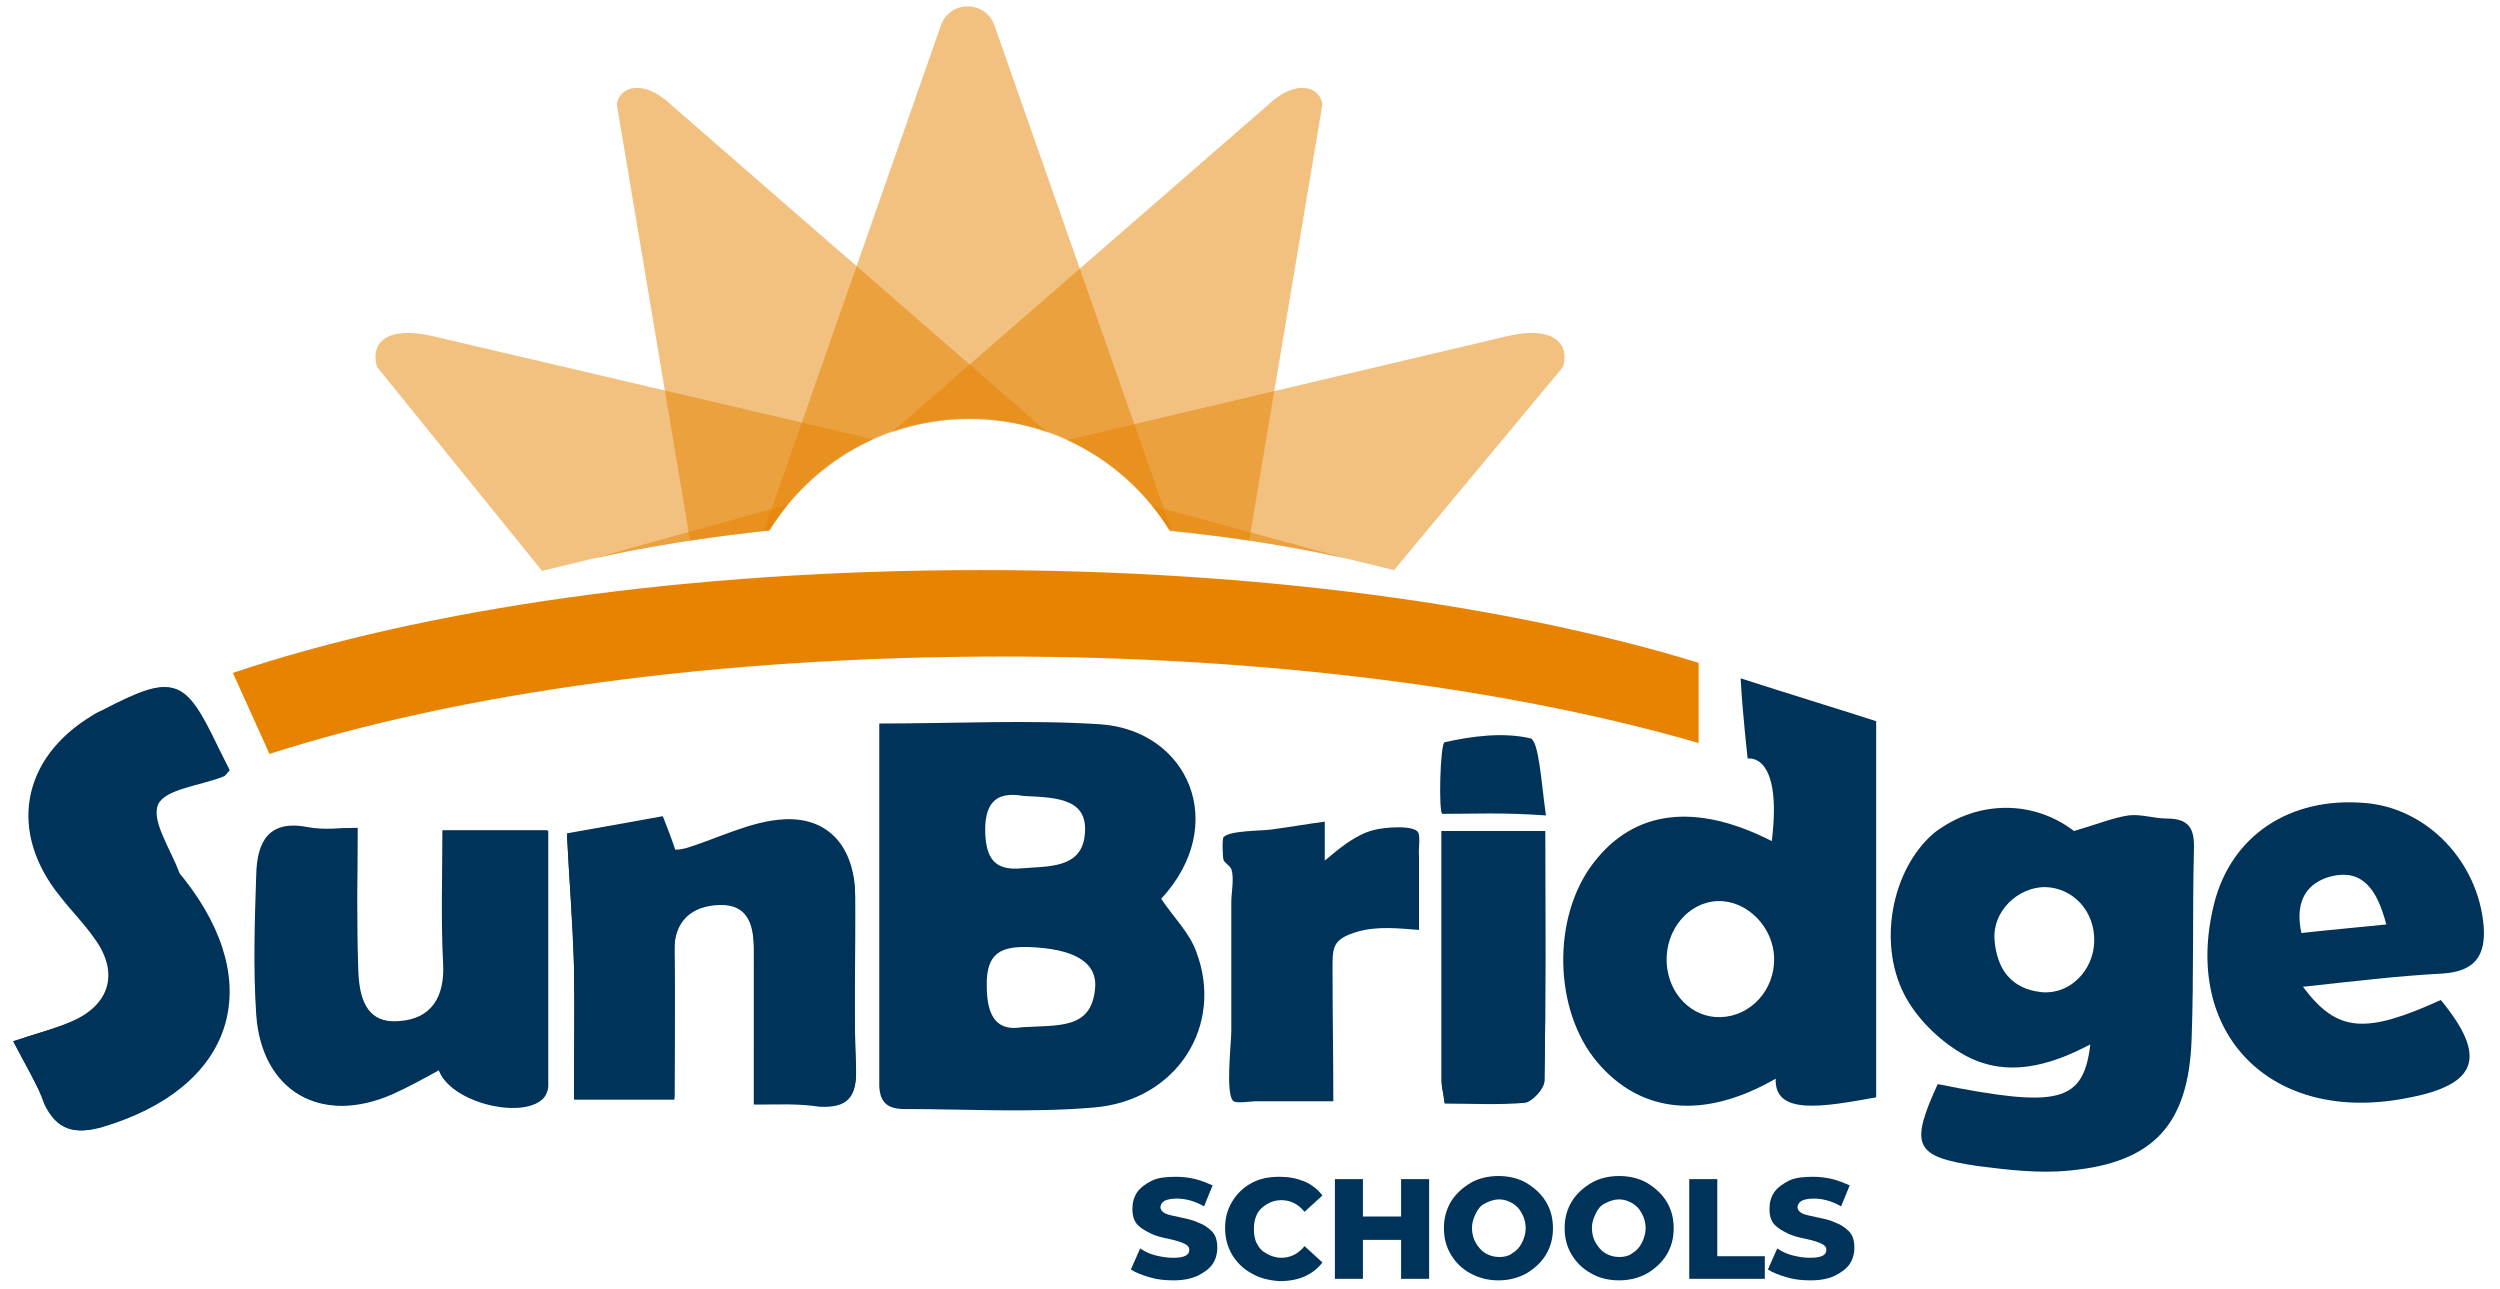
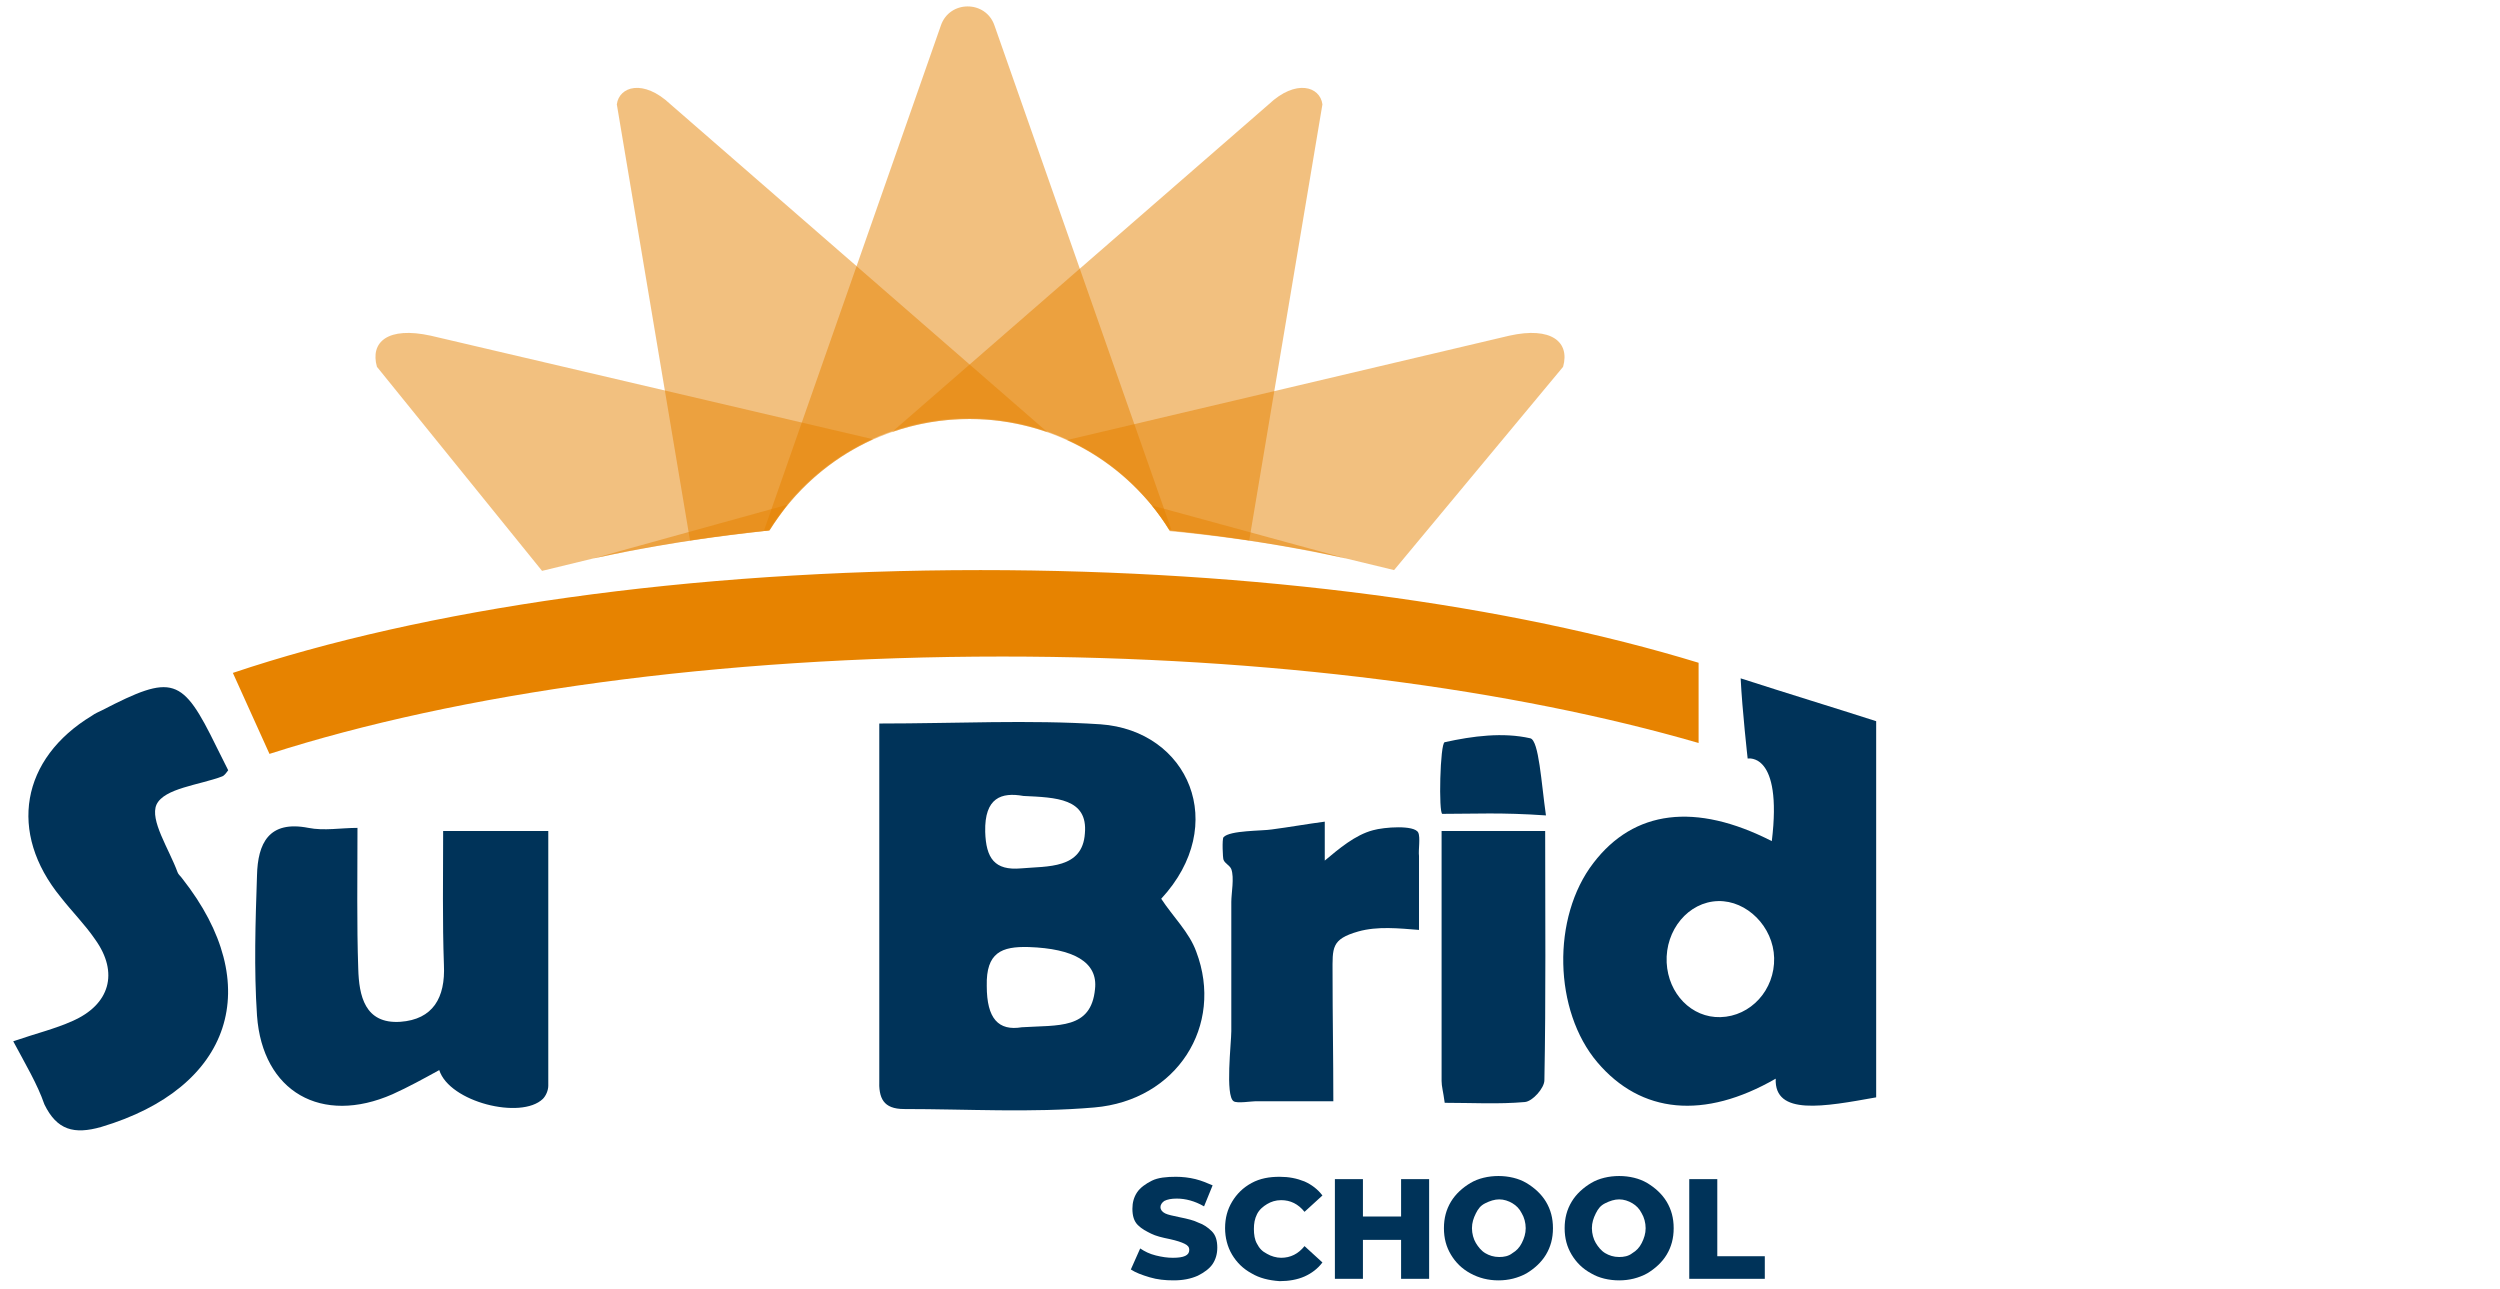
<svg xmlns="http://www.w3.org/2000/svg" version="1.1" id="Слой_1" x="0px" y="0px" viewBox="0 0 321 165.5" style="enable-background:new 0 0 321 165.5;" xml:space="preserve">
  <style type="text/css">
	.st0{opacity:0.5;fill:#E78300;enable-background:new    ;}
	.st1{display:none;}
	.st2{fill:#E78300;}
	.st3{fill:#003359;}
</style>
  <path class="st0" d="M98.7,68.1c5.3-8.6,14.8-14.4,25.7-14.4s20.4,5.7,25.7,14.3c0.1,0,0.2,0,0.3,0L127.7,3.3  c-1.1-3.3-5.8-3.3-6.9,0L98.1,68.1C98.3,68.2,98.5,68.1,98.7,68.1z" />
  <path class="st0" d="M150.2,68.1c3.5,0.4,6.9,0.8,10.2,1.3l9.4-56c-0.3-2.3-3.4-3.3-6.9,0l-48.4,42.1c3.1-1.1,6.5-1.7,10-1.7  C135.3,53.8,144.8,59.5,150.2,68.1z" />
  <path class="st0" d="M150.2,68.1c8,0.8,15.6,2.1,22.6,3.6l6.2,1.5l21.7-26.1c0.9-3.2-1.5-5.2-6.9-4L137,56.5  C142.4,58.9,147,63,150.2,68.1z" />
  <path class="st0" d="M168.6,70.8l4.2,0.9l-24.9-6.8c0.8,1,1.6,2.1,2.3,3.3C156.6,68.8,162.8,69.7,168.6,70.8z" />
  <path class="st0" d="M98.8,68.1c5.3-8.6,14.8-14.3,25.7-14.3c3.5,0,6.8,0.6,10,1.7L86.1,13.4c-3.5-3.3-6.6-2.3-6.9,0l9.4,56  C91.9,68.9,95.3,68.5,98.8,68.1z" />
  <path class="st0" d="M69.6,73.3l6.6-1.6c7-1.5,14.6-2.8,22.6-3.6c3.2-5.1,7.8-9.2,13.3-11.7L55.3,43.1c-5.5-1.2-7.8,0.8-6.9,4  L69.6,73.3z" />
  <ellipse class="st1" cx="124.5" cy="102.2" rx="93.8" ry="34.4" />
  <path class="st0" d="M98.8,68.1c0.7-1.1,1.5-2.2,2.3-3.3l-24.9,6.9l4.3-0.9C86.3,69.7,92.4,68.8,98.8,68.1z" />
  <path class="st2" d="M125.9,73.2c-37.6,0-71.6,5-96,13.2l4.7,10.4c24.3-7.8,57.5-12.5,94.1-12.5c34.3,0,65.6,4.2,89.4,11.1V85.1  C193.9,77.7,161.5,73.2,125.9,73.2z" />
  <g>
-     <path class="st3" d="M45.9,106.3c-2.1,0-4.3,0.3-6.4-0.1c-5.1-1-6.5,2-6.6,6.1c-0.2,6-0.4,12,0,18c0.7,9.8,8.3,14.2,17.4,10.1   c2.1-0.9,4-2.1,6-3.1c1.3,4,10.5,6.4,13.3,3.7c0.4-0.4,0.7-1.1,0.7-1.7c0-10.8,0-21.5,0-32.7c-4.6,0-8.8,0-13.5,0   c0,5.9-0.2,11.6,0.1,17.2c0.2,4.2-1.5,7-5.6,7.3c-4.7,0.4-5.3-3.3-5.4-6.8C45.7,118.6,45.9,112.8,45.9,106.3z M96.8,141.8   c3.1,0,5.7-0.1,8.4,0c3.7,0.2,4.9-1.2,4.7-5c-0.3-7.3-0.1-14.6-0.1-22c-0.1-5.9-3.3-9.9-9.1-9.6c-4.2,0.2-8.4,2.4-12.6,3.7   c-0.4,0.1-0.9,0.2-1.4,0.2c-0.5-1.5-1-2.8-1.6-4.3c-4.3,0.8-8.4,1.5-12.3,2.2c0.3,6,0.7,11.4,0.9,16.9c0.1,5.6,0,11.2,0,17   c4.6,0,8.6,0,12.9,0c0-6.7,0.1-12.9,0-19c-0.1-4.1,2.3-5.9,5.8-6c3.8-0.1,4.4,2.8,4.4,5.9C96.8,128.3,96.8,134.4,96.8,141.8z    M1.7,133.7c1.6,3.1,3,5.5,4.2,8.1c1.5,3.3,3.8,3.9,7.3,2.9c16.8-5,21.2-18.2,10.4-31.9c-0.2-0.3-0.5-0.5-0.6-0.8   c-1.1-3-3.6-6.6-2.7-8.7c0.9-2,5.4-2.4,8.4-3.6c0.3-0.1,0.4-0.4,0.8-0.8c-0.5-1-1-2-1.5-3c-4.3-9-5.6-9.4-14.7-4.7   c-0.4,0.2-0.9,0.4-1.3,0.7c-9.1,5.5-10.8,15-4,23.3c1.5,1.8,3.1,3.5,4.4,5.4c3,4.3,1.9,8.4-2.9,10.5C7.1,132.1,4.7,132.7,1.7,133.7   z M185.1,106.7c0,10.9,0,21.5,0,32.2c0,0.6,0.2,1.3,0.4,2.8c3.4,0,6.9,0.2,10.3-0.1c0.9-0.1,2.5-1.8,2.5-2.8   c0.2-10.6,0.1-21.2,0.1-32C194,106.7,189.7,106.7,185.1,106.7z" />
    <path class="st3" d="M112.9,92.9c9.9,0,19.2-0.5,28.4,0.1c11.3,0.8,16.6,12.9,7.8,22.4c1.5,2.3,3.6,4.3,4.5,6.8   c3.6,9.5-2.5,19.1-13.1,20c-8.1,0.7-16.3,0.2-24.4,0.2c-2.7,0-3.3-1.4-3.2-3.8C112.9,123.6,112.9,108.5,112.9,92.9z M131.2,131.9   c4.7-0.3,8.9,0.3,9.4-4.9c0.4-3.5-2.8-5.2-8.5-5.4c-3.5-0.1-5.5,0.7-5.4,5C126.7,130.8,128.2,132.4,131.2,131.9z M131.4,102.2   c-2.8-0.5-5,0.2-4.9,4.6c0.1,3.4,1.2,5,4.6,4.7c3.4-0.3,7.9,0.1,8.2-4.5C139.7,102.5,135.6,102.4,131.4,102.2z" />
    <path class="st3" d="M227.5,108c1.4-11.5-3.1-10.6-3.1-10.6s-0.7-6.2-0.9-10.3c6.2,2,11.8,3.7,17.4,5.5c0,16.2,0,32.2,0,48.3   c-6.7,1.2-13.1,2.4-12.9-2.4c-9.2,5.3-17.3,4.5-22.9-2.1c-5.6-6.6-5.9-18.6-0.5-25.6C209.8,104,217.7,103,227.5,108z M220.6,115.7   c-3.8,0.1-6.8,3.7-6.6,7.9c0.2,4,3.2,7.1,6.9,7c3.9-0.1,7-3.5,6.9-7.6C227.7,119,224.3,115.6,220.6,115.7z" />
-     <path class="st3" d="M266.3,106.7c3.1-0.9,5-1.7,7-2c1.6-0.2,3.3,0.4,4.9,0.4c2.9,0,3.6,1.3,3.5,4c-0.2,8.1,0,16.3-0.3,24.4   c-0.4,10.9-4.9,15.8-15.7,16.8c-3.9,0.4-8-0.1-11.9-0.6c-8-1.2-8.6-2.6-5-10.5c15.5,3.1,18.7,2.4,19.6-5.1   c-5.3,2.8-10.8,4.3-16.1,1.4c-2.9-1.6-5.7-4.2-7.4-7.1c-4-6.8-2.1-16.8,3.5-21.5C254.1,102.6,261.2,102.8,266.3,106.7z    M262.6,113.9c-3.5,0-6.8,3.1-6.5,6.8s2.1,6.3,6.1,6.7c3.6,0.3,6.6-2.8,6.7-6.5C269,117,266.2,114,262.6,113.9z" />
    <path class="st3" d="M45.9,106.3c0,6.5-0.1,12.3,0.1,18.1c0.1,3.4,0.8,7.1,5.4,6.8c4.2-0.3,5.8-3.1,5.6-7.3   c-0.2-5.6-0.1-11.2-0.1-17.2c4.7,0,8.9,0,13.5,0c0,11.1,0,21.9,0,32.7c0,0.6-0.3,1.3-0.7,1.7c-2.8,2.7-12,0.4-13.3-3.7   c-2,1.1-4,2.2-6,3.1c-9.1,4-16.7-0.3-17.4-10.1c-0.4-6-0.2-12,0-18c0.1-4.1,1.5-7.1,6.6-6.1C41.6,106.7,43.8,106.3,45.9,106.3z" />
-     <path class="st3" d="M96.8,141.8c0-7.4,0-13.6,0-19.7c0-3.1-0.6-6-4.4-5.9c-3.5,0.1-5.9,2-5.8,6c0.1,6.1,0,12.3,0,19   c-4.3,0-8.3,0-12.9,0c0-5.8,0.1-11.4,0-17c-0.1-5.5-0.6-10.9-0.9-16.9c3.9-0.7,8-1.4,12.3-2.2c0.5,1.5,1,2.8,1.6,4.3   c0.5-0.1,1-0.1,1.4-0.2c4.2-1.3,8.3-3.5,12.6-3.7c5.8-0.3,9,3.7,9.1,9.6c0.1,7.3-0.2,14.7,0.1,22c0.2,3.8-1.1,5.2-4.7,5   C102.6,141.7,100,141.8,96.8,141.8z" />
    <path class="st3" d="M1.7,133.7c2.9-1,5.4-1.6,7.6-2.6c4.8-2.1,6-6.2,2.9-10.5c-1.3-1.9-3-3.6-4.4-5.4c-6.8-8.3-5.1-17.8,4-23.3   c0.4-0.3,0.9-0.5,1.3-0.7c9.1-4.7,10.3-4.3,14.7,4.7c0.5,1,1,2,1.5,3c-0.3,0.4-0.5,0.7-0.8,0.8c-2.9,1.1-7.4,1.5-8.4,3.6   c-0.9,2,1.6,5.7,2.7,8.7c0.1,0.3,0.4,0.5,0.6,0.8c10.8,13.7,6.4,26.9-10.4,31.9c-3.5,1-5.7,0.4-7.3-2.9   C4.8,139.2,3.3,136.7,1.7,133.7z" />
-     <path class="st3" d="M295.7,126.7c4.4,5.9,8,6.1,17.7,1.7c6,7.3,4.8,10.9-4.4,12.6c-17.4,3.4-28.9-8.3-24.7-25   c2.2-8.7,9.7-13.7,19.3-12.9c8,0.6,14.6,7.5,15.3,15.8c0.3,3.9-1.2,5.8-5.2,6.1C307.9,125.3,302.2,126,295.7,126.7z M306.4,118.7   c-1.2-4.6-3.1-7.1-7-6.2c-3.2,0.8-4.8,3.2-3.9,7.3C299.1,119.4,302.5,119.1,306.4,118.7z" />
    <path class="st3" d="M185.1,106.7c4.7,0,8.9,0,13.3,0c0,10.8,0.1,21.4-0.1,32c0,1-1.5,2.7-2.5,2.8c-3.4,0.3-6.8,0.1-10.3,0.1   c-0.2-1.5-0.4-2.1-0.4-2.8C185.1,128.3,185.1,117.6,185.1,106.7z" />
    <path class="st3" d="M198.5,104.7c-5.8-0.4-9.1-0.2-13.3-0.2c-0.5,0-0.3-9.1,0.3-9.2c3.6-0.8,7.5-1.3,11-0.5   C197.6,95.1,197.9,100.5,198.5,104.7z" />
    <g id="Фигура_7">
      <g>
        <path class="st3" d="M182.1,106.9c-0.5-1-4.4-0.7-5.8-0.3c-2.3,0.6-4.4,2.4-6.2,3.9v-5c-2.3,0.3-4.5,0.7-6.8,1     c-1.2,0.2-5.4,0.1-6.2,1c-0.2,0.2-0.1,2.7,0,2.9c0.2,0.5,0.8,0.7,1,1.2c0.4,1.1,0,3.1,0,4.2v16.6c0,1.5-0.8,8.3,0.3,9     c0.4,0.3,2.3,0,2.8,0h10c0-5.5-0.1-11-0.1-16.5c0-3.2-0.2-4.3,3.3-5.3c2.5-0.7,5.2-0.4,7.8-0.2v-9.5     C182.1,109.2,182.4,107.5,182.1,106.9z" />
      </g>
    </g>
  </g>
  <g>
    <path class="st3" d="M147.6,164c-1-0.3-1.8-0.6-2.4-1l1.2-2.7c0.6,0.4,1.2,0.7,2,0.9s1.5,0.3,2.2,0.3c1.4,0,2.1-0.3,2.1-1   c0-0.4-0.2-0.6-0.6-0.8c-0.4-0.2-1-0.4-1.9-0.6c-1-0.2-1.8-0.4-2.4-0.7s-1.2-0.6-1.7-1.1s-0.7-1.2-0.7-2.1c0-0.8,0.2-1.5,0.6-2.1   c0.4-0.6,1.1-1.1,1.9-1.5c0.8-0.4,1.9-0.5,3.1-0.5c0.8,0,1.7,0.1,2.5,0.3s1.5,0.5,2.2,0.8l-1.1,2.7c-1.2-0.7-2.4-1-3.5-1   c-0.7,0-1.2,0.1-1.6,0.3c-0.3,0.2-0.5,0.5-0.5,0.8s0.2,0.6,0.6,0.8s1,0.3,1.9,0.5c1,0.2,1.8,0.4,2.4,0.7c0.6,0.2,1.2,0.6,1.7,1.1   s0.7,1.2,0.7,2.1c0,0.8-0.2,1.5-0.6,2.1c-0.4,0.6-1.1,1.1-1.9,1.5c-0.9,0.4-1.9,0.6-3.1,0.6C149.6,164.4,148.6,164.3,147.6,164z" />
    <path class="st3" d="M160.7,163.5c-1.1-0.6-1.9-1.4-2.5-2.4s-0.9-2.2-0.9-3.4c0-1.3,0.3-2.4,0.9-3.4c0.6-1,1.4-1.8,2.5-2.4   c1.1-0.6,2.3-0.8,3.6-0.8c1.2,0,2.2,0.2,3.2,0.6c0.9,0.4,1.7,1,2.3,1.8l-2.3,2.1c-0.8-1-1.8-1.5-3-1.5c-0.7,0-1.3,0.2-1.8,0.5   s-1,0.7-1.3,1.3s-0.4,1.2-0.4,1.9s0.1,1.4,0.4,1.9c0.3,0.6,0.7,1,1.3,1.3c0.5,0.3,1.2,0.5,1.8,0.5c1.2,0,2.2-0.5,3-1.5l2.3,2.1   c-0.6,0.8-1.4,1.4-2.3,1.8s-2,0.6-3.2,0.6C162.9,164.4,161.7,164.1,160.7,163.5z" />
    <path class="st3" d="M183.5,151.4v12.8h-3.6v-5H175v5h-3.6v-12.8h3.6v4.8h4.9v-4.8H183.5z" />
    <path class="st3" d="M188.8,163.5c-1.1-0.6-1.9-1.4-2.5-2.4s-0.9-2.1-0.9-3.4s0.3-2.4,0.9-3.4s1.5-1.8,2.5-2.4s2.3-0.9,3.6-0.9   s2.6,0.3,3.6,0.9s1.9,1.4,2.5,2.4s0.9,2.1,0.9,3.4s-0.3,2.4-0.9,3.4c-0.6,1-1.5,1.8-2.5,2.4c-1.1,0.6-2.3,0.9-3.6,0.9   S189.9,164.1,188.8,163.5z M194.2,160.9c0.5-0.3,0.9-0.7,1.2-1.3s0.5-1.2,0.5-1.9s-0.2-1.4-0.5-1.9c-0.3-0.6-0.7-1-1.2-1.3   s-1.1-0.5-1.7-0.5c-0.6,0-1.2,0.2-1.8,0.5s-0.9,0.7-1.2,1.3s-0.5,1.2-0.5,1.9s0.2,1.4,0.5,1.9s0.7,1,1.2,1.3s1.1,0.5,1.8,0.5   C193.1,161.4,193.7,161.3,194.2,160.9z" />
    <path class="st3" d="M204.3,163.5c-1.1-0.6-1.9-1.4-2.5-2.4s-0.9-2.1-0.9-3.4s0.3-2.4,0.9-3.4s1.5-1.8,2.5-2.4s2.3-0.9,3.6-0.9   s2.6,0.3,3.6,0.9s1.9,1.4,2.5,2.4s0.9,2.1,0.9,3.4s-0.3,2.4-0.9,3.4c-0.6,1-1.5,1.8-2.5,2.4c-1.1,0.6-2.3,0.9-3.6,0.9   S205.3,164.1,204.3,163.5z M209.6,160.9c0.5-0.3,0.9-0.7,1.2-1.3s0.5-1.2,0.5-1.9s-0.2-1.4-0.5-1.9c-0.3-0.6-0.7-1-1.2-1.3   s-1.1-0.5-1.7-0.5c-0.6,0-1.2,0.2-1.8,0.5s-0.9,0.7-1.2,1.3s-0.5,1.2-0.5,1.9s0.2,1.4,0.5,1.9s0.7,1,1.2,1.3s1.1,0.5,1.8,0.5   C208.5,161.4,209.1,161.3,209.6,160.9z" />
    <path class="st3" d="M216.9,151.4h3.6v9.9h6.1v2.9h-9.7L216.9,151.4L216.9,151.4z" />
-     <path class="st3" d="M229.4,164c-1-0.3-1.8-0.6-2.4-1l1.2-2.7c0.6,0.4,1.2,0.7,2,0.9s1.5,0.3,2.2,0.3c1.4,0,2.1-0.3,2.1-1   c0-0.4-0.2-0.6-0.6-0.8c-0.4-0.2-1-0.4-1.9-0.6c-1-0.2-1.8-0.4-2.4-0.7s-1.2-0.6-1.7-1.1s-0.7-1.2-0.7-2.1c0-0.8,0.2-1.5,0.6-2.1   c0.4-0.6,1.1-1.1,1.9-1.5c0.8-0.4,1.9-0.5,3.1-0.5c0.8,0,1.7,0.1,2.5,0.3s1.5,0.5,2.2,0.8l-1.1,2.7c-1.2-0.7-2.4-1-3.5-1   c-0.7,0-1.2,0.1-1.6,0.3c-0.3,0.2-0.5,0.5-0.5,0.8s0.2,0.6,0.6,0.8c0.4,0.2,1,0.3,1.9,0.5c1,0.2,1.8,0.4,2.4,0.7   c0.6,0.2,1.2,0.6,1.7,1.1s0.7,1.2,0.7,2.1c0,0.8-0.2,1.5-0.6,2.1c-0.4,0.6-1.1,1.1-1.9,1.5s-1.9,0.6-3.1,0.6   C231.4,164.4,230.4,164.3,229.4,164z" />
  </g>
</svg>